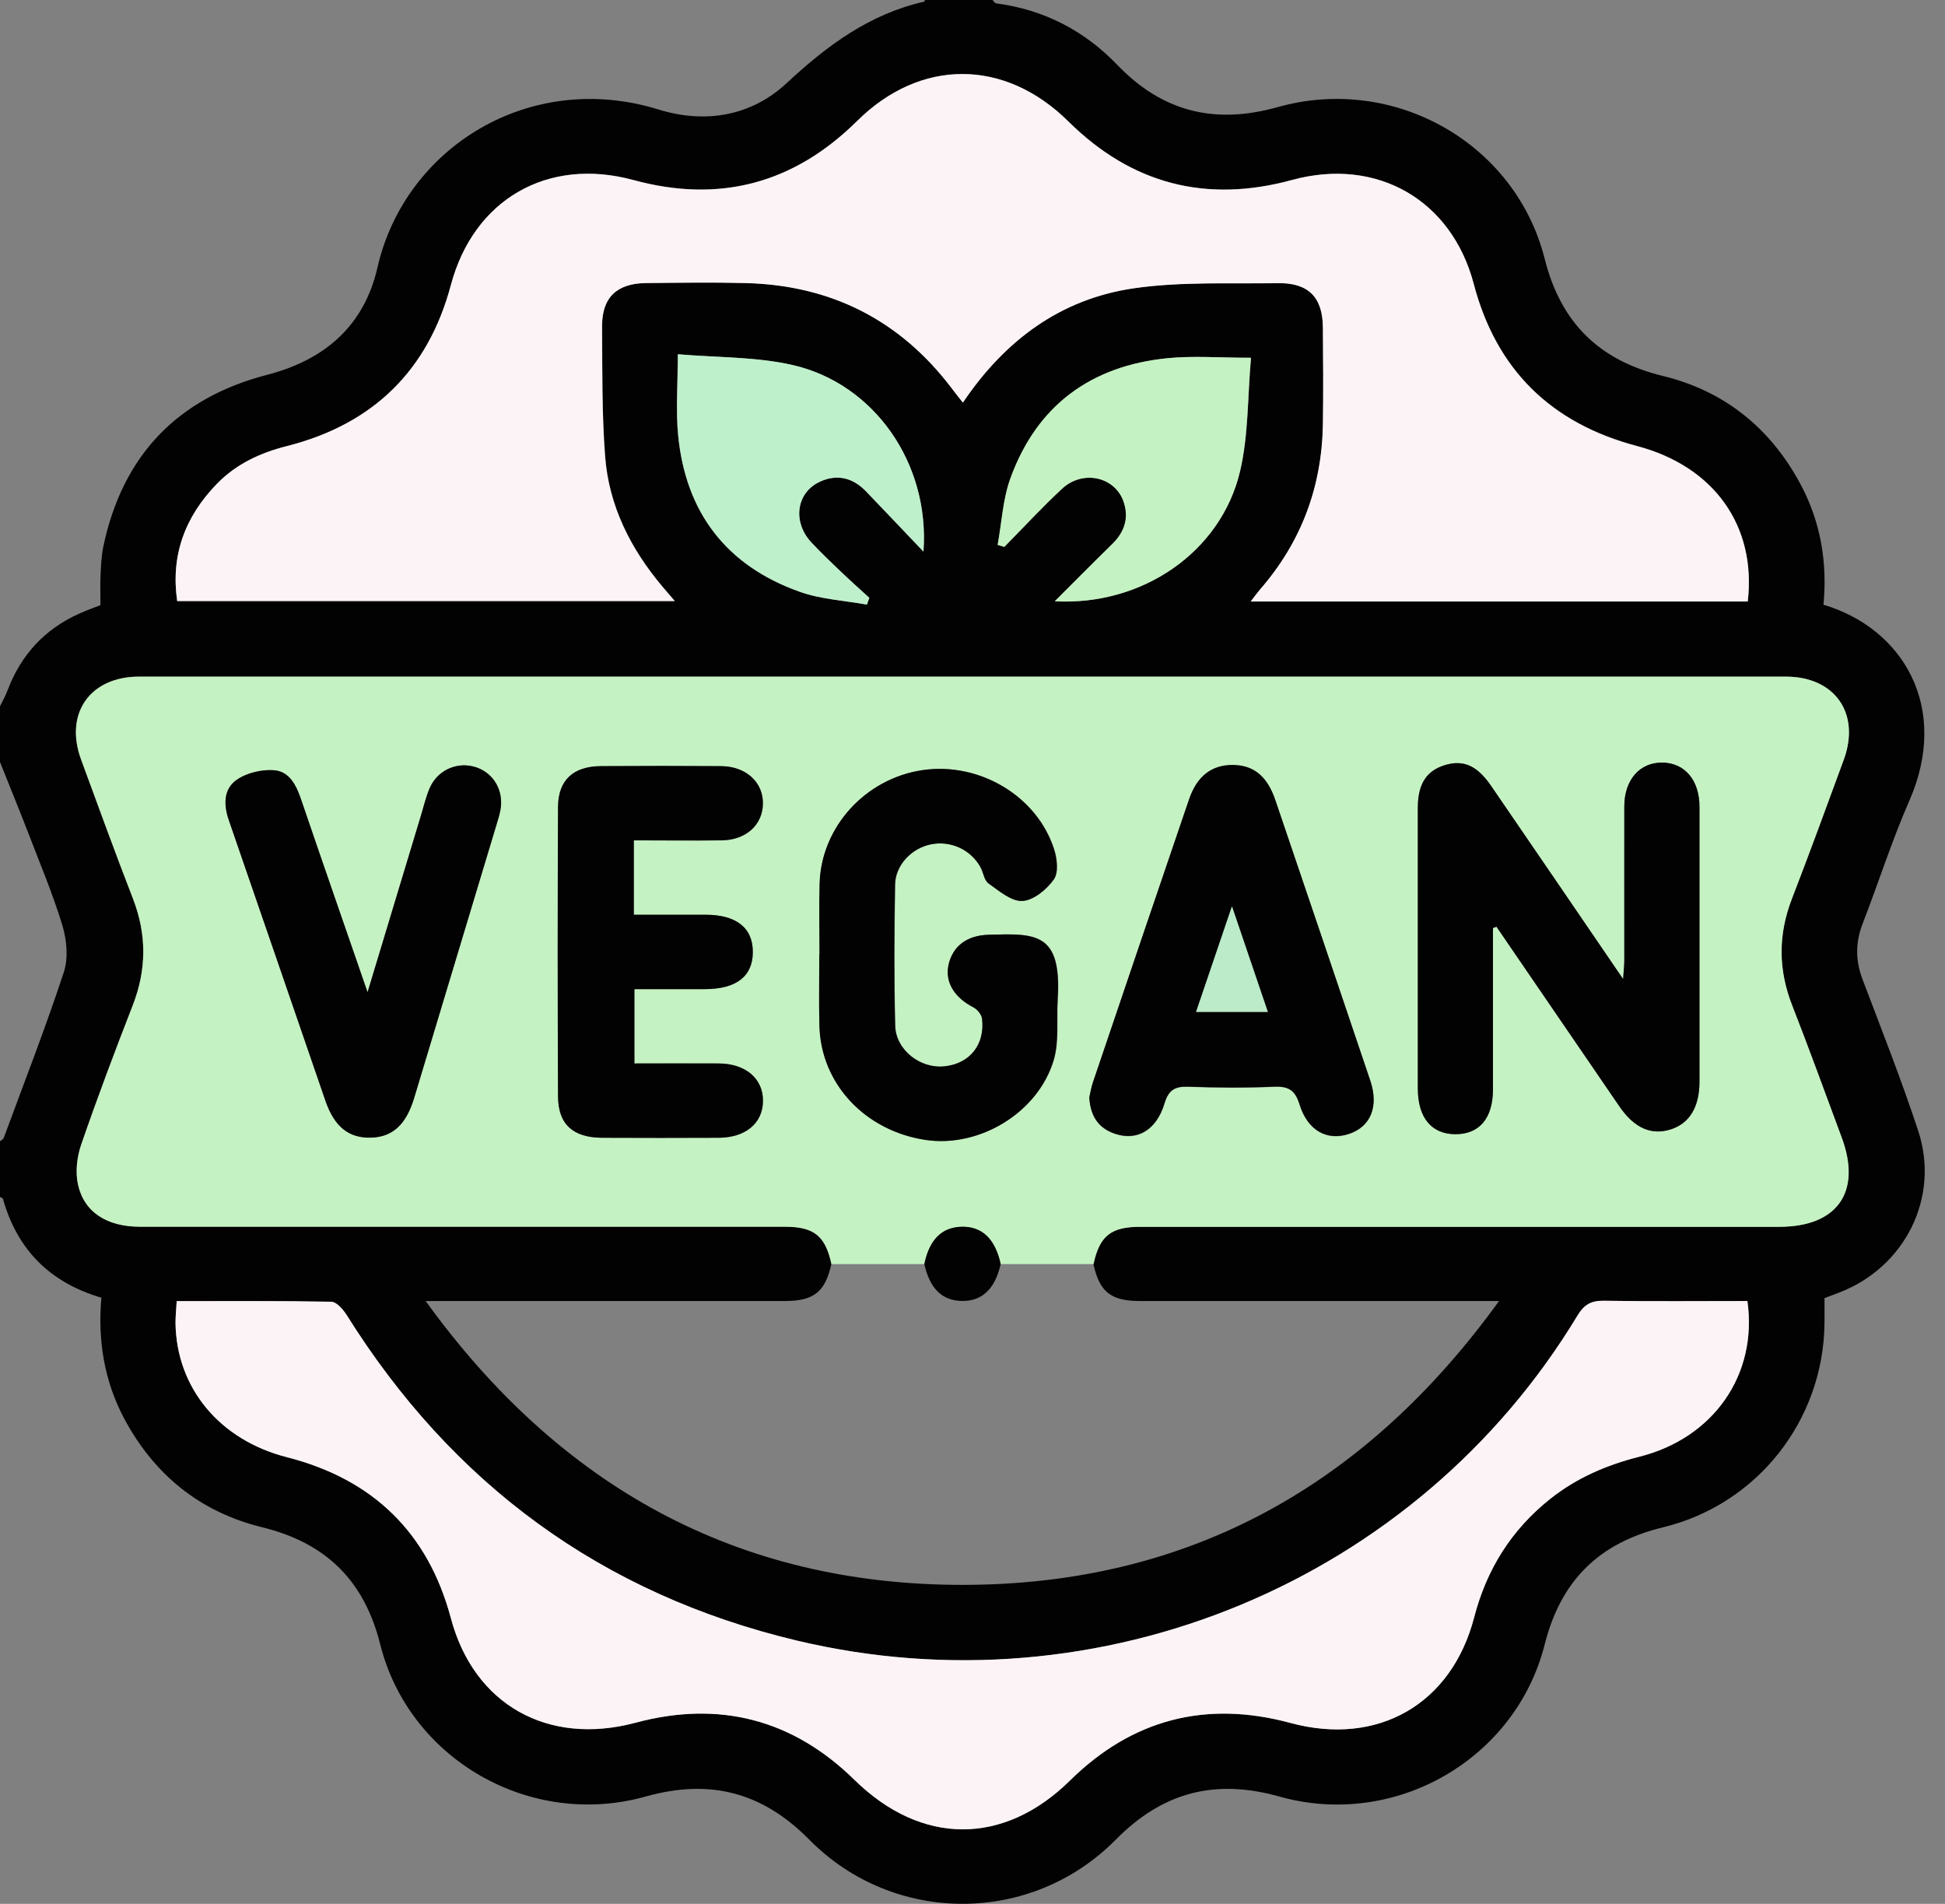
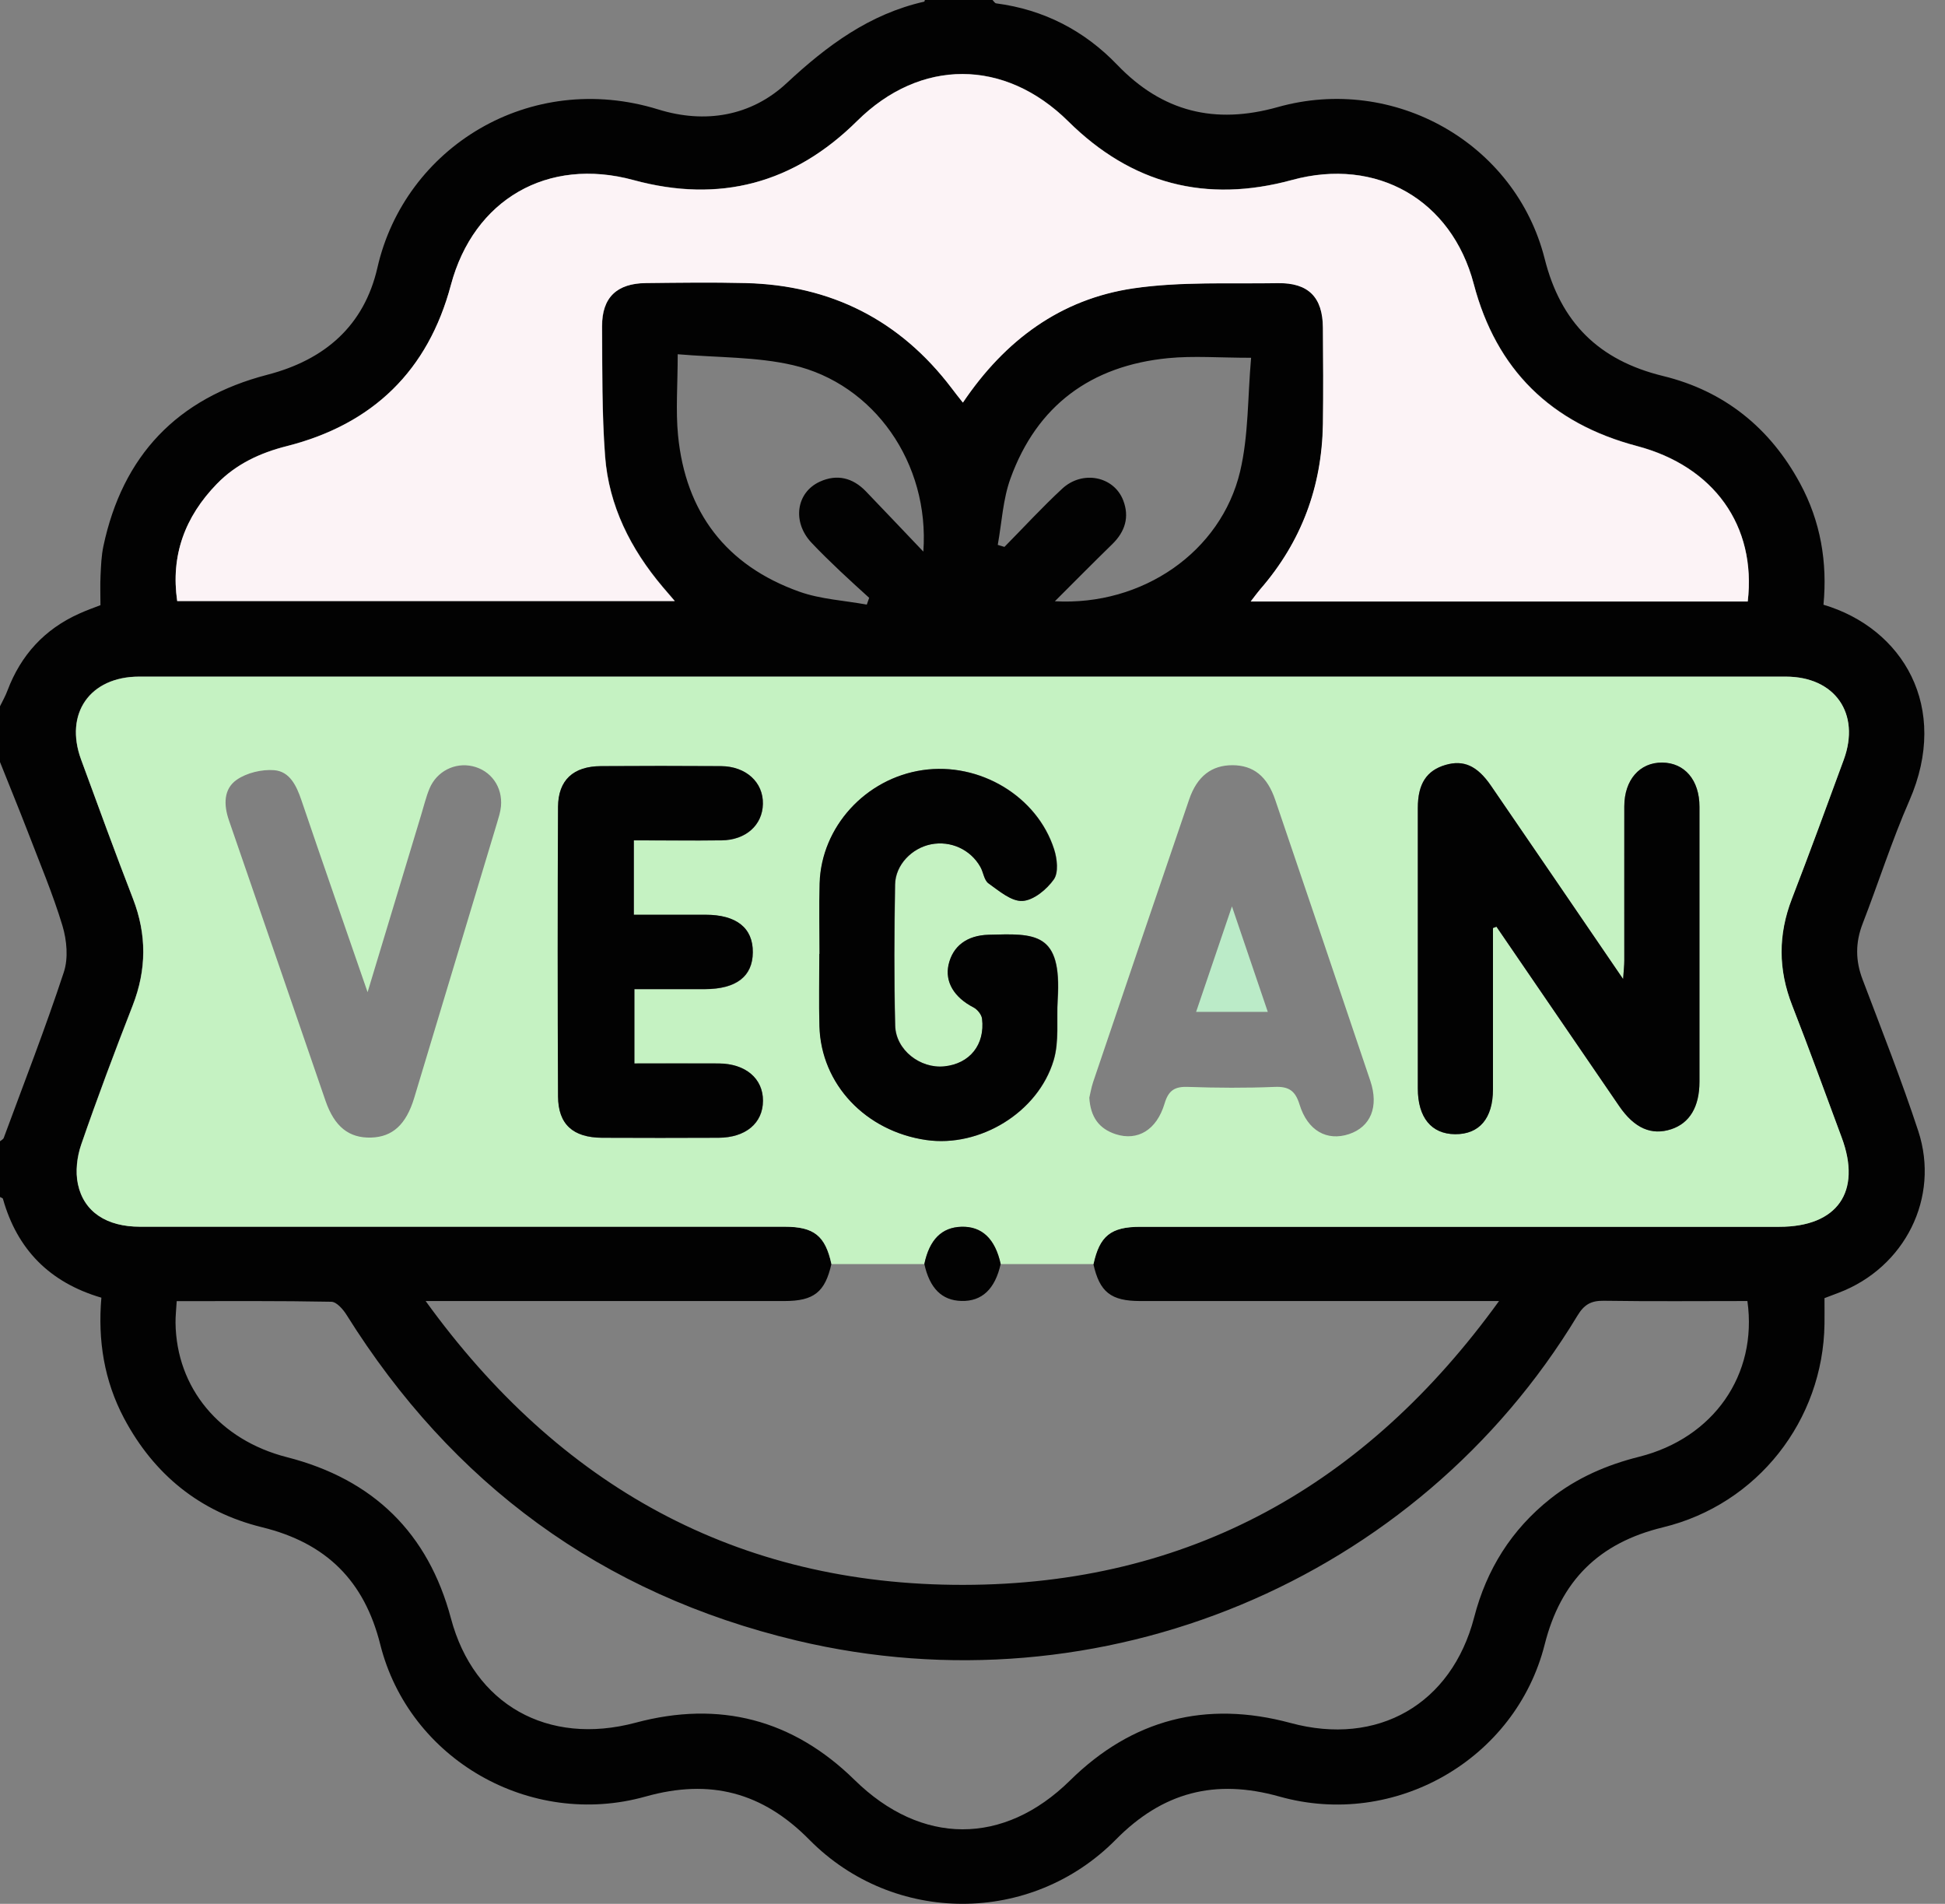
<svg xmlns="http://www.w3.org/2000/svg" fill="none" viewBox="0 0 94 92" height="92" width="94">
  <rect x="0" y="0" width="94" height="92" fill="#808080" stroke="none" />
  <g clip-path="url(#clip0_618_6580)" id="Layer_1">
    <path fill="#020202" d="M44.699 -1.54553e-05C45.789 -1.54553e-05 46.879 -1.54553e-05 47.968 -1.54553e-05C48.026 0.057 48.079 0.153 48.141 0.162C50.449 0.464 52.407 1.48 53.993 3.131C56.172 5.404 58.71 6.03 61.749 5.176C67.375 3.591 73.244 6.915 74.653 12.507C75.428 15.581 77.262 17.411 80.371 18.169C83.339 18.891 85.549 20.682 86.993 23.354C87.99 25.193 88.322 27.172 88.127 29.222C91.959 30.36 94.254 34.17 92.278 38.689C91.428 40.629 90.785 42.661 90.019 44.636C89.665 45.551 89.669 46.423 90.019 47.338C90.94 49.768 91.897 52.19 92.708 54.655C93.766 57.874 92.057 61.255 88.867 62.468C88.624 62.559 88.38 62.651 88.176 62.73C88.176 63.194 88.181 63.584 88.176 63.974C88.114 68.629 84.943 72.697 80.371 73.805C77.262 74.558 75.428 76.393 74.653 79.467C73.248 85.028 67.406 88.383 61.833 86.815C58.719 85.939 56.185 86.605 53.922 88.9C49.838 93.033 43.189 93.029 39.114 88.9C36.85 86.605 34.312 85.939 31.198 86.815C25.621 88.379 19.769 85.015 18.378 79.467C17.608 76.393 15.774 74.562 12.664 73.801C9.665 73.065 7.442 71.256 5.998 68.541C5.032 66.72 4.722 64.766 4.899 62.708C2.392 61.973 0.828 60.37 0.142 57.931C0.133 57.891 0.049 57.874 0 57.843C0 56.946 0 56.048 0 55.15C0.062 55.097 0.159 55.054 0.182 54.984C1.165 52.321 2.197 49.676 3.083 46.983C3.309 46.304 3.229 45.433 3.017 44.728C2.551 43.186 1.918 41.697 1.342 40.191C0.908 39.066 0.447 37.949 0 36.824C0 35.926 0 35.028 0 34.13C0.124 33.877 0.266 33.627 0.363 33.364C1.01 31.656 2.148 30.404 3.832 29.651C4.177 29.493 4.54 29.366 4.855 29.244C4.855 28.718 4.837 28.267 4.859 27.82C4.881 27.343 4.899 26.857 4.997 26.393C5.922 22.031 8.549 19.242 12.926 18.108C15.712 17.385 17.603 15.73 18.241 12.931C19.566 7.125 25.599 3.367 31.818 5.29C34.082 5.991 36.305 5.614 38.02 4.016C39.973 2.198 42.02 0.679 44.668 0.079C44.682 0.079 44.686 0.026 44.699 -0.004V-1.54553e-05ZM40.181 61.079C39.876 62.437 39.335 62.87 37.913 62.87C32.704 62.87 27.499 62.87 22.29 62.87H20.571C27.03 71.812 35.61 76.599 46.555 76.586C57.466 76.573 66.01 71.782 72.447 62.87H71.366C65.948 62.87 60.526 62.87 55.109 62.87C53.687 62.87 53.142 62.437 52.841 61.079C53.133 59.722 53.678 59.279 55.1 59.279C65.395 59.279 75.694 59.279 85.988 59.279C88.796 59.279 89.979 57.585 89 54.962C88.207 52.834 87.436 50.697 86.608 48.581C85.93 46.852 85.921 45.157 86.595 43.427C87.459 41.198 88.278 38.952 89.102 36.705C89.921 34.481 88.677 32.694 86.298 32.694C59.773 32.694 33.244 32.694 6.72 32.694C4.341 32.694 3.096 34.477 3.916 36.705C4.74 38.947 5.559 41.194 6.423 43.427C7.092 45.157 7.083 46.852 6.41 48.581C5.541 50.81 4.7 53.048 3.92 55.308C3.716 55.899 3.632 56.617 3.761 57.217C4.049 58.575 5.161 59.275 6.76 59.275C17.147 59.275 27.535 59.275 37.918 59.275C39.335 59.275 39.88 59.713 40.177 61.075L40.181 61.079ZM84.469 29.064C84.894 25.399 82.83 22.53 79.118 21.549C74.949 20.446 72.314 17.845 71.228 13.72C70.156 9.656 66.542 7.576 62.444 8.692C58.281 9.831 54.684 8.881 51.636 5.864C48.558 2.816 44.487 2.807 41.426 5.842C38.383 8.859 34.79 9.831 30.622 8.697C26.463 7.567 22.897 9.634 21.794 13.768C20.695 17.889 18.042 20.494 13.86 21.554C12.571 21.878 11.411 22.421 10.485 23.375C8.935 24.97 8.244 26.848 8.567 29.038H32.615C32.367 28.749 32.199 28.552 32.031 28.355C30.48 26.52 29.43 24.44 29.249 22.044C29.089 19.96 29.116 17.862 29.103 15.769C29.094 14.372 29.816 13.68 31.233 13.671C32.837 13.658 34.445 13.636 36.048 13.671C40.181 13.777 43.508 15.467 45.993 18.742C46.161 18.966 46.338 19.185 46.542 19.448C48.575 16.43 51.269 14.438 54.794 13.925C57.08 13.593 59.441 13.715 61.767 13.676C63.242 13.65 63.933 14.359 63.942 15.822C63.951 17.376 63.964 18.935 63.942 20.49C63.897 23.498 62.91 26.169 60.916 28.464C60.77 28.63 60.646 28.81 60.451 29.059H84.478L84.469 29.064ZM84.451 62.87C82.103 62.87 79.804 62.892 77.51 62.857C76.885 62.849 76.557 63.045 76.234 63.58C68.487 76.397 53.195 82.782 38.493 79.274C29.058 77.024 21.851 71.694 16.753 63.545C16.584 63.273 16.27 62.91 16.013 62.905C13.541 62.857 11.065 62.875 8.54 62.875C8.518 63.282 8.478 63.606 8.483 63.93C8.527 67.07 10.609 69.584 13.865 70.415C18.046 71.484 20.695 74.085 21.794 78.206C22.901 82.37 26.471 84.38 30.72 83.246C34.773 82.16 38.321 83.089 41.302 86.014C44.531 89.184 48.509 89.193 51.712 86.04C54.715 83.08 58.281 82.156 62.369 83.259C66.582 84.402 70.156 82.357 71.246 78.149C71.844 75.841 73.045 73.919 74.927 72.425C76.198 71.418 77.647 70.788 79.224 70.394C82.808 69.492 84.951 66.439 84.451 62.875V62.87ZM60.456 17.289C58.936 17.289 57.687 17.188 56.465 17.306C52.721 17.67 50.112 19.601 48.837 23.117C48.469 24.129 48.416 25.254 48.221 26.331C48.327 26.362 48.434 26.393 48.544 26.428C49.474 25.486 50.369 24.51 51.339 23.612C52.314 22.71 53.829 23.012 54.281 24.172C54.595 24.978 54.378 25.688 53.754 26.296C52.846 27.181 51.955 28.083 50.981 29.055C55.211 29.287 59.007 26.673 59.933 22.784C60.345 21.041 60.296 19.194 60.464 17.293L60.456 17.289ZM32.753 17.113C32.753 18.607 32.651 19.837 32.77 21.046C33.134 24.746 35.083 27.33 38.64 28.595C39.667 28.959 40.806 29.016 41.891 29.217L42.006 28.889C41.541 28.464 41.072 28.044 40.615 27.61C40.137 27.155 39.658 26.695 39.207 26.213C38.281 25.219 38.476 23.8 39.623 23.275C40.46 22.894 41.218 23.091 41.847 23.743C42.728 24.659 43.601 25.582 44.624 26.655C44.934 22.386 42.245 18.55 38.316 17.643C36.553 17.236 34.68 17.284 32.748 17.118L32.753 17.113Z" id="Vector" />
    <path fill="#C5F2C2" d="M40.185 61.08C39.888 59.718 39.343 59.28 37.925 59.28C27.538 59.28 17.151 59.28 6.768 59.28C5.168 59.28 4.057 58.575 3.769 57.222C3.64 56.617 3.724 55.904 3.928 55.312C4.708 53.053 5.549 50.815 6.418 48.586C7.091 46.856 7.1 45.162 6.431 43.432C5.567 41.203 4.748 38.956 3.924 36.71C3.104 34.485 4.349 32.699 6.728 32.699C33.252 32.699 59.781 32.699 86.306 32.699C88.685 32.699 89.925 34.481 89.11 36.71C88.286 38.952 87.466 41.199 86.603 43.432C85.934 45.166 85.938 46.856 86.616 48.586C87.444 50.701 88.215 52.838 89.008 54.966C89.987 57.589 88.804 59.284 85.996 59.284C75.701 59.284 65.403 59.284 55.108 59.284C53.686 59.284 53.146 59.726 52.849 61.084C51.352 61.084 49.855 61.084 48.362 61.084C48.096 59.871 47.458 59.262 46.47 59.284C45.514 59.306 44.92 59.902 44.672 61.084C43.175 61.084 41.682 61.084 40.185 61.084V61.08ZM72.153 44.846C72.211 44.824 72.264 44.803 72.322 44.781C74.302 47.671 76.273 50.565 78.257 53.456C78.993 54.524 79.817 54.883 80.769 54.568C81.655 54.279 82.133 53.491 82.133 52.269C82.133 47.842 82.133 43.414 82.133 38.987C82.133 37.691 81.42 36.859 80.33 36.85C79.249 36.841 78.505 37.687 78.501 38.965C78.492 41.448 78.501 43.931 78.501 46.414C78.501 46.659 78.47 46.909 78.443 47.312C76.246 44.097 74.156 41.032 72.056 37.967C71.391 36.999 70.731 36.71 69.859 36.964C68.946 37.231 68.521 37.875 68.521 39.044C68.521 43.563 68.521 48.078 68.521 52.597C68.521 54.003 69.181 54.8 70.324 54.809C71.493 54.817 72.149 54.042 72.153 52.637C72.153 50.04 72.153 47.443 72.153 44.846ZM52.645 53.031C52.698 53.977 53.115 54.546 53.925 54.809C54.98 55.146 55.897 54.612 56.282 53.329C56.472 52.689 56.774 52.496 57.425 52.523C58.816 52.571 60.207 52.58 61.597 52.523C62.297 52.492 62.603 52.715 62.807 53.377C63.197 54.642 64.131 55.155 65.194 54.804C66.244 54.454 66.647 53.482 66.226 52.229C64.703 47.701 63.17 43.178 61.633 38.659C61.243 37.507 60.574 36.981 59.564 36.977C58.559 36.977 57.854 37.507 57.469 38.637C55.914 43.182 54.373 47.736 52.831 52.286C52.738 52.567 52.69 52.86 52.645 53.048V53.031ZM39.609 46.094C39.609 47.264 39.582 48.428 39.613 49.598C39.693 52.396 41.841 54.669 44.774 55.089C47.347 55.461 50.173 53.767 50.931 51.235C51.206 50.32 51.064 49.282 51.126 48.301C51.334 45.026 50.045 45.109 47.786 45.17C46.727 45.201 46.058 45.727 45.855 46.611C45.664 47.443 46.125 48.201 47.059 48.682C47.245 48.779 47.445 49.028 47.471 49.225C47.617 50.482 46.873 51.402 45.651 51.529C44.49 51.651 43.303 50.745 43.272 49.563C43.215 47.29 43.228 45.013 43.268 42.74C43.285 41.79 44.078 40.984 45.004 40.8C45.948 40.612 46.918 41.05 47.392 41.895C47.538 42.153 47.569 42.538 47.781 42.687C48.291 43.051 48.893 43.568 49.425 43.537C49.961 43.506 50.599 42.976 50.94 42.495C51.175 42.162 51.099 41.496 50.953 41.041C50.125 38.462 47.339 36.811 44.601 37.214C41.841 37.616 39.702 39.955 39.622 42.683C39.591 43.817 39.618 44.956 39.618 46.094H39.609ZM30.634 40.612C32.105 40.612 33.492 40.625 34.878 40.612C36.052 40.599 36.853 39.872 36.876 38.851C36.898 37.805 36.061 37.034 34.851 37.025C32.916 37.012 30.98 37.012 29.044 37.025C27.72 37.034 26.98 37.695 26.976 38.992C26.949 43.655 26.953 48.323 26.976 52.987C26.98 54.336 27.702 54.975 29.102 54.984C30.975 54.993 32.854 54.993 34.727 54.984C36.043 54.98 36.876 54.274 36.88 53.197C36.885 52.12 36.038 51.402 34.741 51.393C33.385 51.384 32.03 51.393 30.665 51.393V47.802C31.839 47.802 32.956 47.802 34.067 47.802C35.591 47.802 36.38 47.189 36.388 46.024C36.397 44.846 35.6 44.211 34.103 44.207C32.96 44.207 31.813 44.207 30.639 44.207V40.616L30.634 40.612ZM17.766 47.947C16.646 44.702 15.591 41.685 14.564 38.659C14.329 37.971 14.005 37.279 13.252 37.218C12.659 37.17 11.928 37.345 11.445 37.678C10.799 38.124 10.807 38.891 11.064 39.64C12.628 44.154 14.174 48.678 15.733 53.197C16.167 54.45 16.867 55.001 17.935 54.971C18.971 54.94 19.627 54.344 20.017 53.057C21.354 48.625 22.692 44.189 24.025 39.753C24.101 39.495 24.185 39.237 24.211 38.97C24.3 38.024 23.724 37.227 22.834 37.025C21.983 36.833 21.111 37.27 20.761 38.098C20.588 38.51 20.486 38.952 20.353 39.381C19.516 42.153 18.679 44.921 17.766 47.942V47.947Z" id="Vector_2" />
    <path fill="#FCF3F6" d="M84.469 29.068H60.443C60.638 28.818 60.766 28.639 60.908 28.472C62.901 26.178 63.884 23.511 63.933 20.498C63.955 18.944 63.946 17.385 63.933 15.83C63.924 14.367 63.233 13.662 61.758 13.684C59.433 13.724 57.072 13.601 54.786 13.934C51.26 14.451 48.567 16.439 46.534 19.456C46.33 19.198 46.153 18.979 45.984 18.751C43.495 15.475 40.173 13.785 36.04 13.68C34.436 13.64 32.833 13.662 31.225 13.68C29.807 13.693 29.085 14.38 29.094 15.777C29.107 17.871 29.085 19.968 29.24 22.053C29.422 24.444 30.472 26.528 32.022 28.363C32.19 28.56 32.359 28.757 32.607 29.046H8.563C8.244 26.852 8.93 24.978 10.481 23.384C11.407 22.429 12.572 21.886 13.856 21.562C18.038 20.503 20.691 17.897 21.79 13.776C22.893 9.642 26.459 7.571 30.618 8.705C34.786 9.839 38.379 8.863 41.422 5.85C44.483 2.815 48.553 2.824 51.632 5.872C54.68 8.889 58.276 9.835 62.44 8.701C66.538 7.58 70.157 9.66 71.224 13.728C72.31 17.858 74.945 20.459 79.114 21.558C82.83 22.539 84.894 25.411 84.465 29.072L84.469 29.068Z" id="Vector_3" />
-     <path fill="#FCF3F6" d="M84.451 62.875C84.951 66.439 82.807 69.496 79.224 70.394C77.647 70.792 76.194 71.418 74.927 72.425C73.044 73.919 71.844 75.841 71.246 78.149C70.156 82.357 66.586 84.398 62.369 83.259C58.28 82.151 54.715 83.08 51.711 86.04C48.509 89.197 44.531 89.184 41.301 86.014C38.32 83.088 34.772 82.16 30.719 83.246C26.476 84.385 22.905 82.37 21.794 78.206C20.695 74.081 18.046 71.484 13.864 70.415C10.613 69.584 8.527 67.07 8.482 63.93C8.482 63.606 8.518 63.286 8.54 62.875C11.065 62.875 13.537 62.857 16.013 62.905C16.265 62.91 16.58 63.278 16.753 63.545C21.851 71.694 29.058 77.023 38.493 79.274C53.195 82.782 68.486 76.397 76.234 63.58C76.557 63.045 76.889 62.849 77.509 62.857C79.804 62.892 82.103 62.87 84.451 62.87V62.875Z" id="Vector_4" />
-     <path fill="#C5F2C2" d="M60.456 17.293C60.288 19.193 60.337 21.041 59.925 22.784C59.004 26.677 55.203 29.287 50.973 29.055C51.947 28.087 52.837 27.181 53.745 26.296C54.37 25.688 54.583 24.978 54.273 24.172C53.821 23.016 52.306 22.71 51.331 23.612C50.361 24.51 49.467 25.486 48.536 26.428C48.43 26.397 48.324 26.366 48.213 26.331C48.412 25.258 48.461 24.133 48.829 23.117C50.104 19.601 52.713 17.669 56.456 17.306C57.683 17.188 58.928 17.288 60.447 17.288L60.456 17.293Z" id="Vector_5" />
-     <path fill="#BFF0CC" d="M32.757 17.118C34.688 17.284 36.562 17.236 38.325 17.643C42.254 18.55 44.943 22.39 44.633 26.655C43.609 25.582 42.737 24.658 41.855 23.743C41.226 23.091 40.469 22.889 39.632 23.275C38.484 23.8 38.289 25.219 39.215 26.213C39.667 26.695 40.145 27.154 40.624 27.61C41.08 28.044 41.55 28.464 42.015 28.889L41.9 29.217C40.81 29.02 39.671 28.963 38.648 28.595C35.091 27.33 33.142 24.75 32.779 21.046C32.659 19.837 32.761 18.607 32.761 17.113L32.757 17.118Z" id="Vector_6" />
    <path fill="#020202" d="M72.154 44.846C72.154 47.443 72.154 50.039 72.154 52.636C72.154 54.046 71.494 54.817 70.324 54.808C69.177 54.8 68.522 54.002 68.522 52.597C68.522 48.078 68.522 43.563 68.522 39.044C68.522 37.874 68.947 37.231 69.859 36.964C70.732 36.709 71.392 36.999 72.056 37.966C74.156 41.027 76.251 44.097 78.444 47.311C78.47 46.908 78.501 46.663 78.501 46.414C78.501 43.931 78.501 41.448 78.501 38.965C78.501 37.686 79.246 36.841 80.331 36.85C81.416 36.858 82.134 37.695 82.134 38.987C82.134 43.414 82.134 47.841 82.134 52.268C82.134 53.49 81.655 54.274 80.769 54.567C79.817 54.878 78.989 54.524 78.258 53.455C76.278 50.565 74.302 47.675 72.322 44.78C72.264 44.802 72.211 44.824 72.154 44.846Z" id="Vector_7" />
-     <path fill="#020202" d="M52.643 53.035C52.687 52.847 52.731 52.553 52.829 52.273C54.37 47.723 55.912 43.173 57.466 38.623C57.852 37.498 58.556 36.964 59.562 36.964C60.572 36.964 61.236 37.494 61.63 38.645C63.167 43.169 64.7 47.693 66.224 52.216C66.645 53.469 66.242 54.445 65.192 54.791C64.133 55.141 63.194 54.629 62.804 53.364C62.6 52.702 62.295 52.483 61.595 52.51C60.208 52.571 58.813 52.562 57.422 52.51C56.771 52.488 56.474 52.676 56.279 53.315C55.894 54.598 54.973 55.133 53.923 54.795C53.112 54.537 52.7 53.968 52.643 53.018V53.035ZM59.539 43.8C58.928 45.599 58.379 47.22 57.807 48.897H61.272C60.696 47.202 60.146 45.582 59.539 43.8Z" id="Vector_8" />
    <path fill="#020202" d="M39.605 46.094C39.605 44.956 39.579 43.817 39.61 42.683C39.69 39.955 41.834 37.616 44.589 37.214C47.331 36.815 50.117 38.466 50.941 41.041C51.087 41.492 51.162 42.162 50.928 42.495C50.586 42.981 49.953 43.506 49.413 43.537C48.877 43.568 48.279 43.051 47.769 42.687C47.557 42.534 47.526 42.153 47.379 41.895C46.905 41.05 45.94 40.612 44.992 40.8C44.066 40.984 43.273 41.79 43.255 42.74C43.215 45.013 43.202 47.29 43.26 49.562C43.291 50.745 44.478 51.651 45.639 51.529C46.866 51.402 47.61 50.482 47.459 49.225C47.437 49.028 47.233 48.779 47.047 48.682C46.112 48.201 45.652 47.447 45.842 46.611C46.046 45.726 46.715 45.201 47.774 45.17C50.033 45.109 51.322 45.026 51.114 48.301C51.052 49.282 51.193 50.316 50.919 51.235C50.161 53.771 47.335 55.461 44.761 55.089C41.829 54.664 39.681 52.391 39.601 49.597C39.57 48.433 39.596 47.264 39.596 46.094H39.605Z" id="Vector_9" />
    <path fill="#020202" d="M30.631 40.611V44.202C31.809 44.202 32.952 44.202 34.095 44.202C35.592 44.202 36.394 44.842 36.381 46.02C36.372 47.184 35.579 47.793 34.06 47.797C32.943 47.797 31.831 47.797 30.658 47.797V51.388C32.018 51.388 33.373 51.384 34.733 51.388C36.031 51.397 36.877 52.115 36.872 53.193C36.868 54.274 36.035 54.975 34.72 54.979C32.846 54.988 30.968 54.988 29.094 54.979C27.694 54.97 26.977 54.336 26.968 52.982C26.946 48.319 26.946 43.651 26.968 38.987C26.977 37.691 27.712 37.029 29.036 37.021C30.972 37.008 32.908 37.008 34.844 37.021C36.053 37.029 36.89 37.8 36.868 38.847C36.85 39.867 36.048 40.594 34.87 40.607C33.484 40.625 32.097 40.607 30.627 40.607L30.631 40.611Z" id="Vector_10" />
-     <path fill="#020202" d="M17.764 47.947C18.676 44.925 19.513 42.158 20.351 39.386C20.479 38.956 20.585 38.514 20.758 38.103C21.108 37.271 21.981 36.837 22.831 37.03C23.721 37.231 24.297 38.028 24.209 38.974C24.182 39.237 24.102 39.499 24.023 39.758C22.689 44.194 21.352 48.626 20.014 53.062C19.624 54.349 18.973 54.944 17.932 54.975C16.864 55.006 16.165 54.458 15.73 53.202C14.171 48.682 12.625 44.159 11.062 39.644C10.8 38.895 10.796 38.129 11.443 37.682C11.925 37.345 12.656 37.174 13.25 37.222C14.007 37.284 14.331 37.976 14.561 38.663C15.593 41.689 16.643 44.706 17.764 47.951V47.947Z" id="Vector_11" />
    <path fill="#020202" d="M48.362 61.079C48.092 62.292 47.454 62.892 46.47 62.866C45.518 62.844 44.929 62.253 44.672 61.079C44.92 59.901 45.514 59.306 46.47 59.28C47.458 59.253 48.096 59.862 48.362 61.079Z" id="Vector_12" />
    <path fill="#BBEBC8" d="M59.539 43.8C60.145 45.582 60.695 47.202 61.271 48.897H57.807C58.378 47.215 58.927 45.595 59.539 43.8Z" id="Vector_13" />
  </g>
  <defs>
    <clipPath id="clip0_618_6580">
      <rect fill="white" height="92" width="93.022" />
    </clipPath>
  </defs>
</svg>